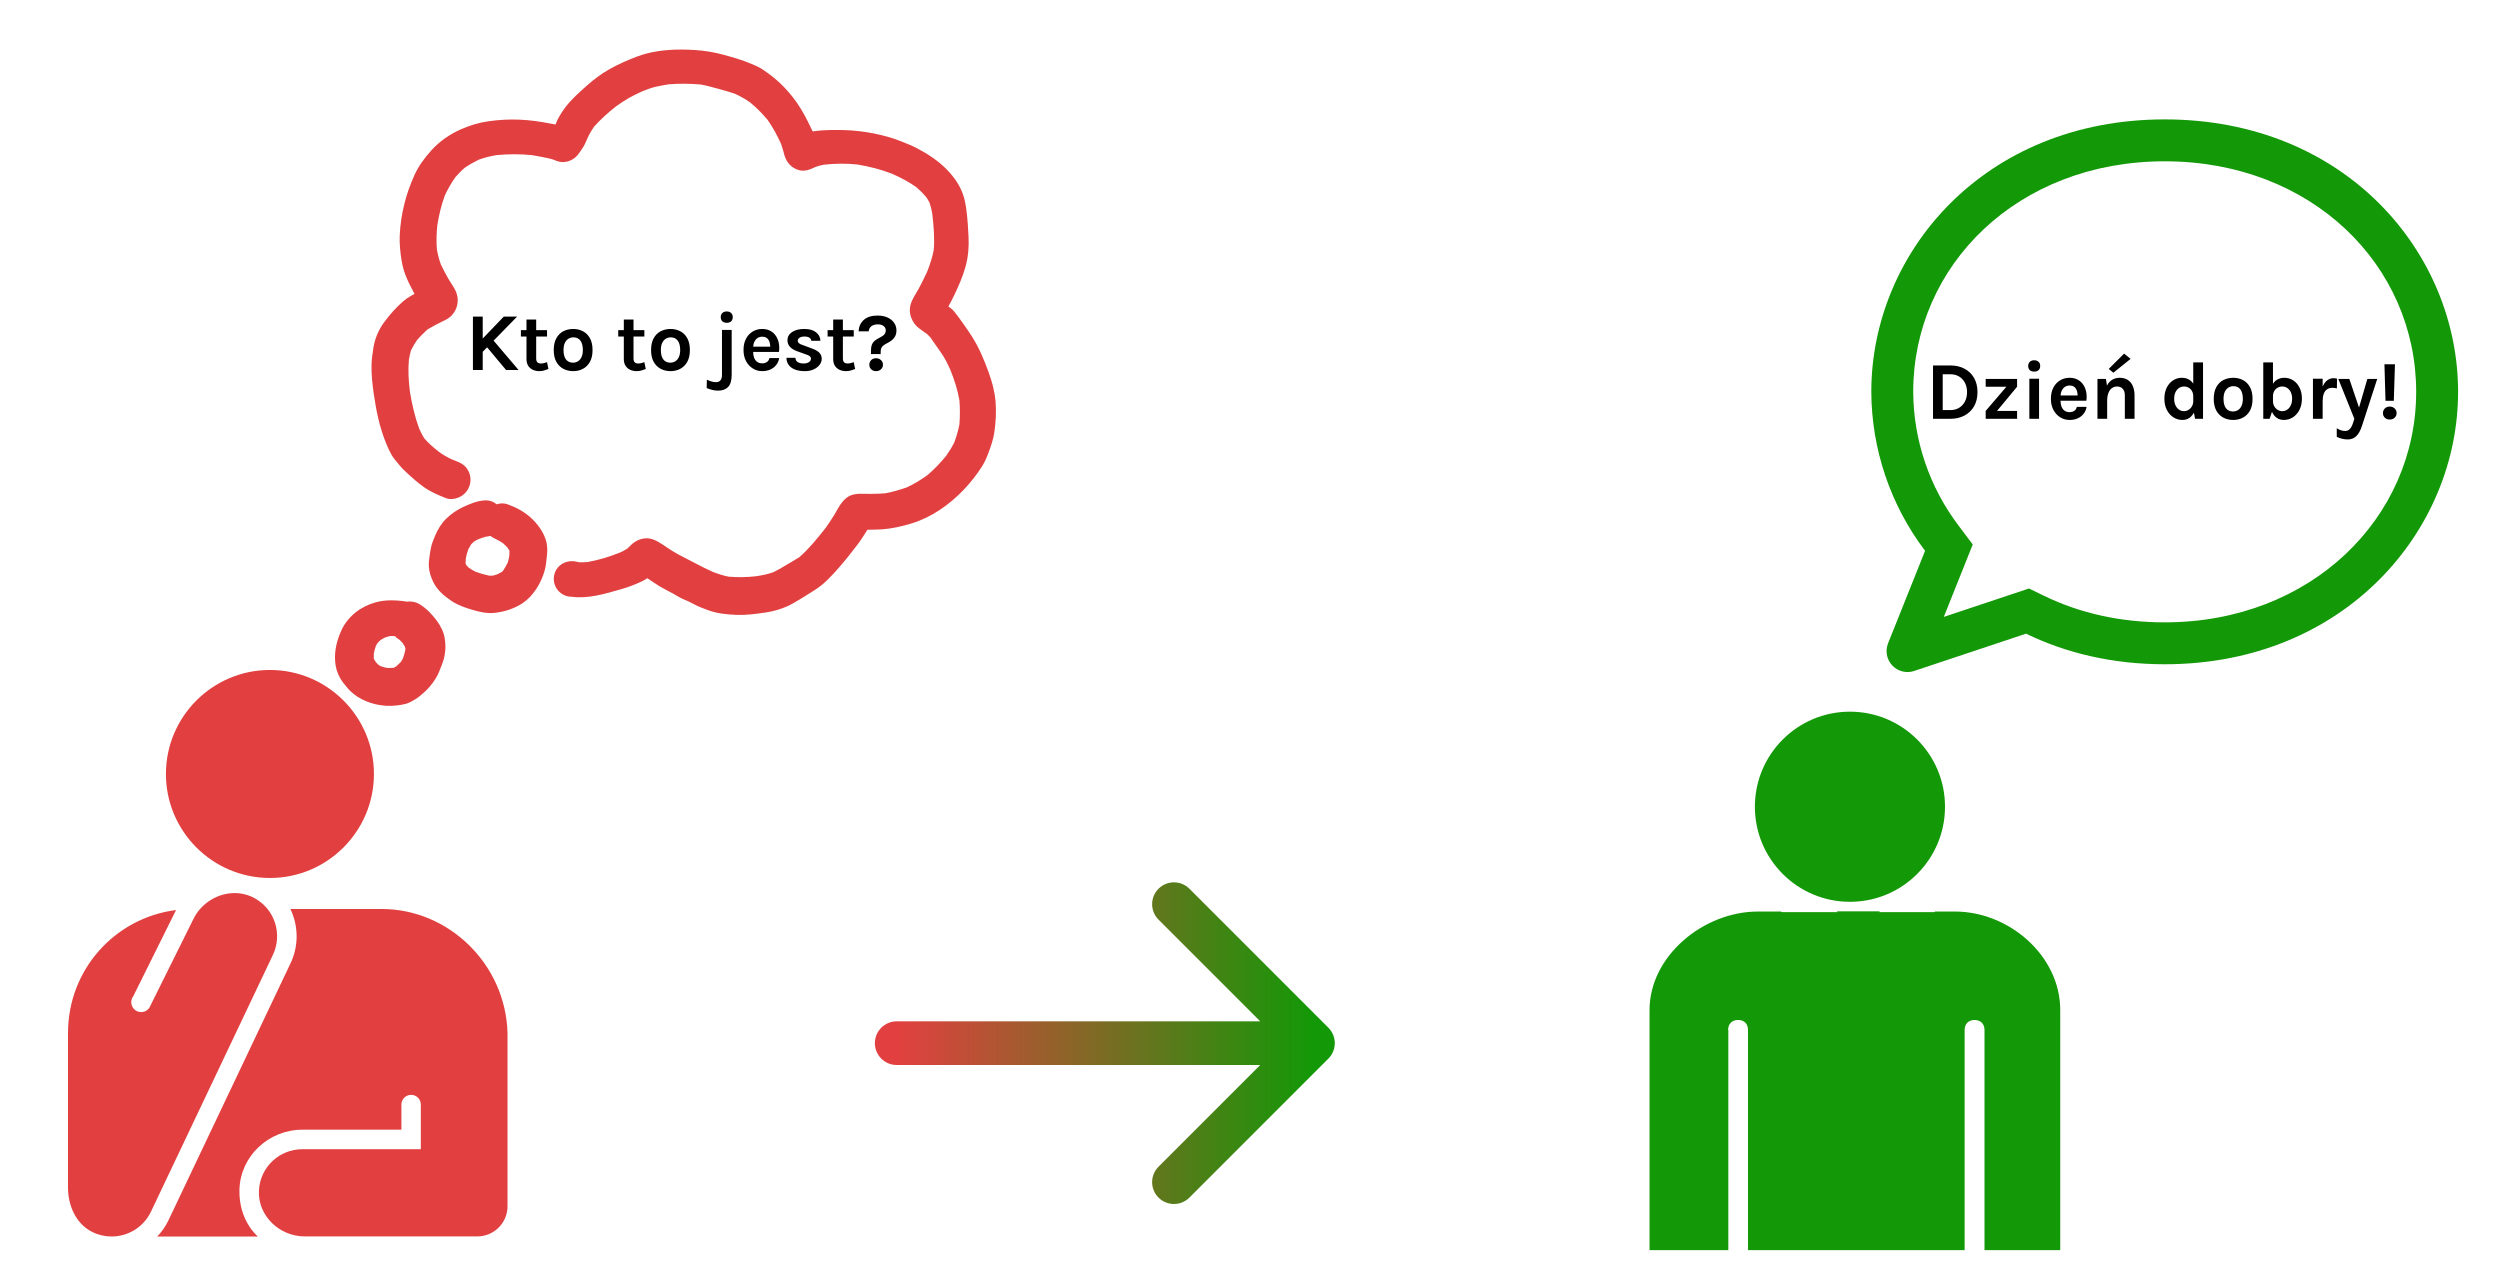
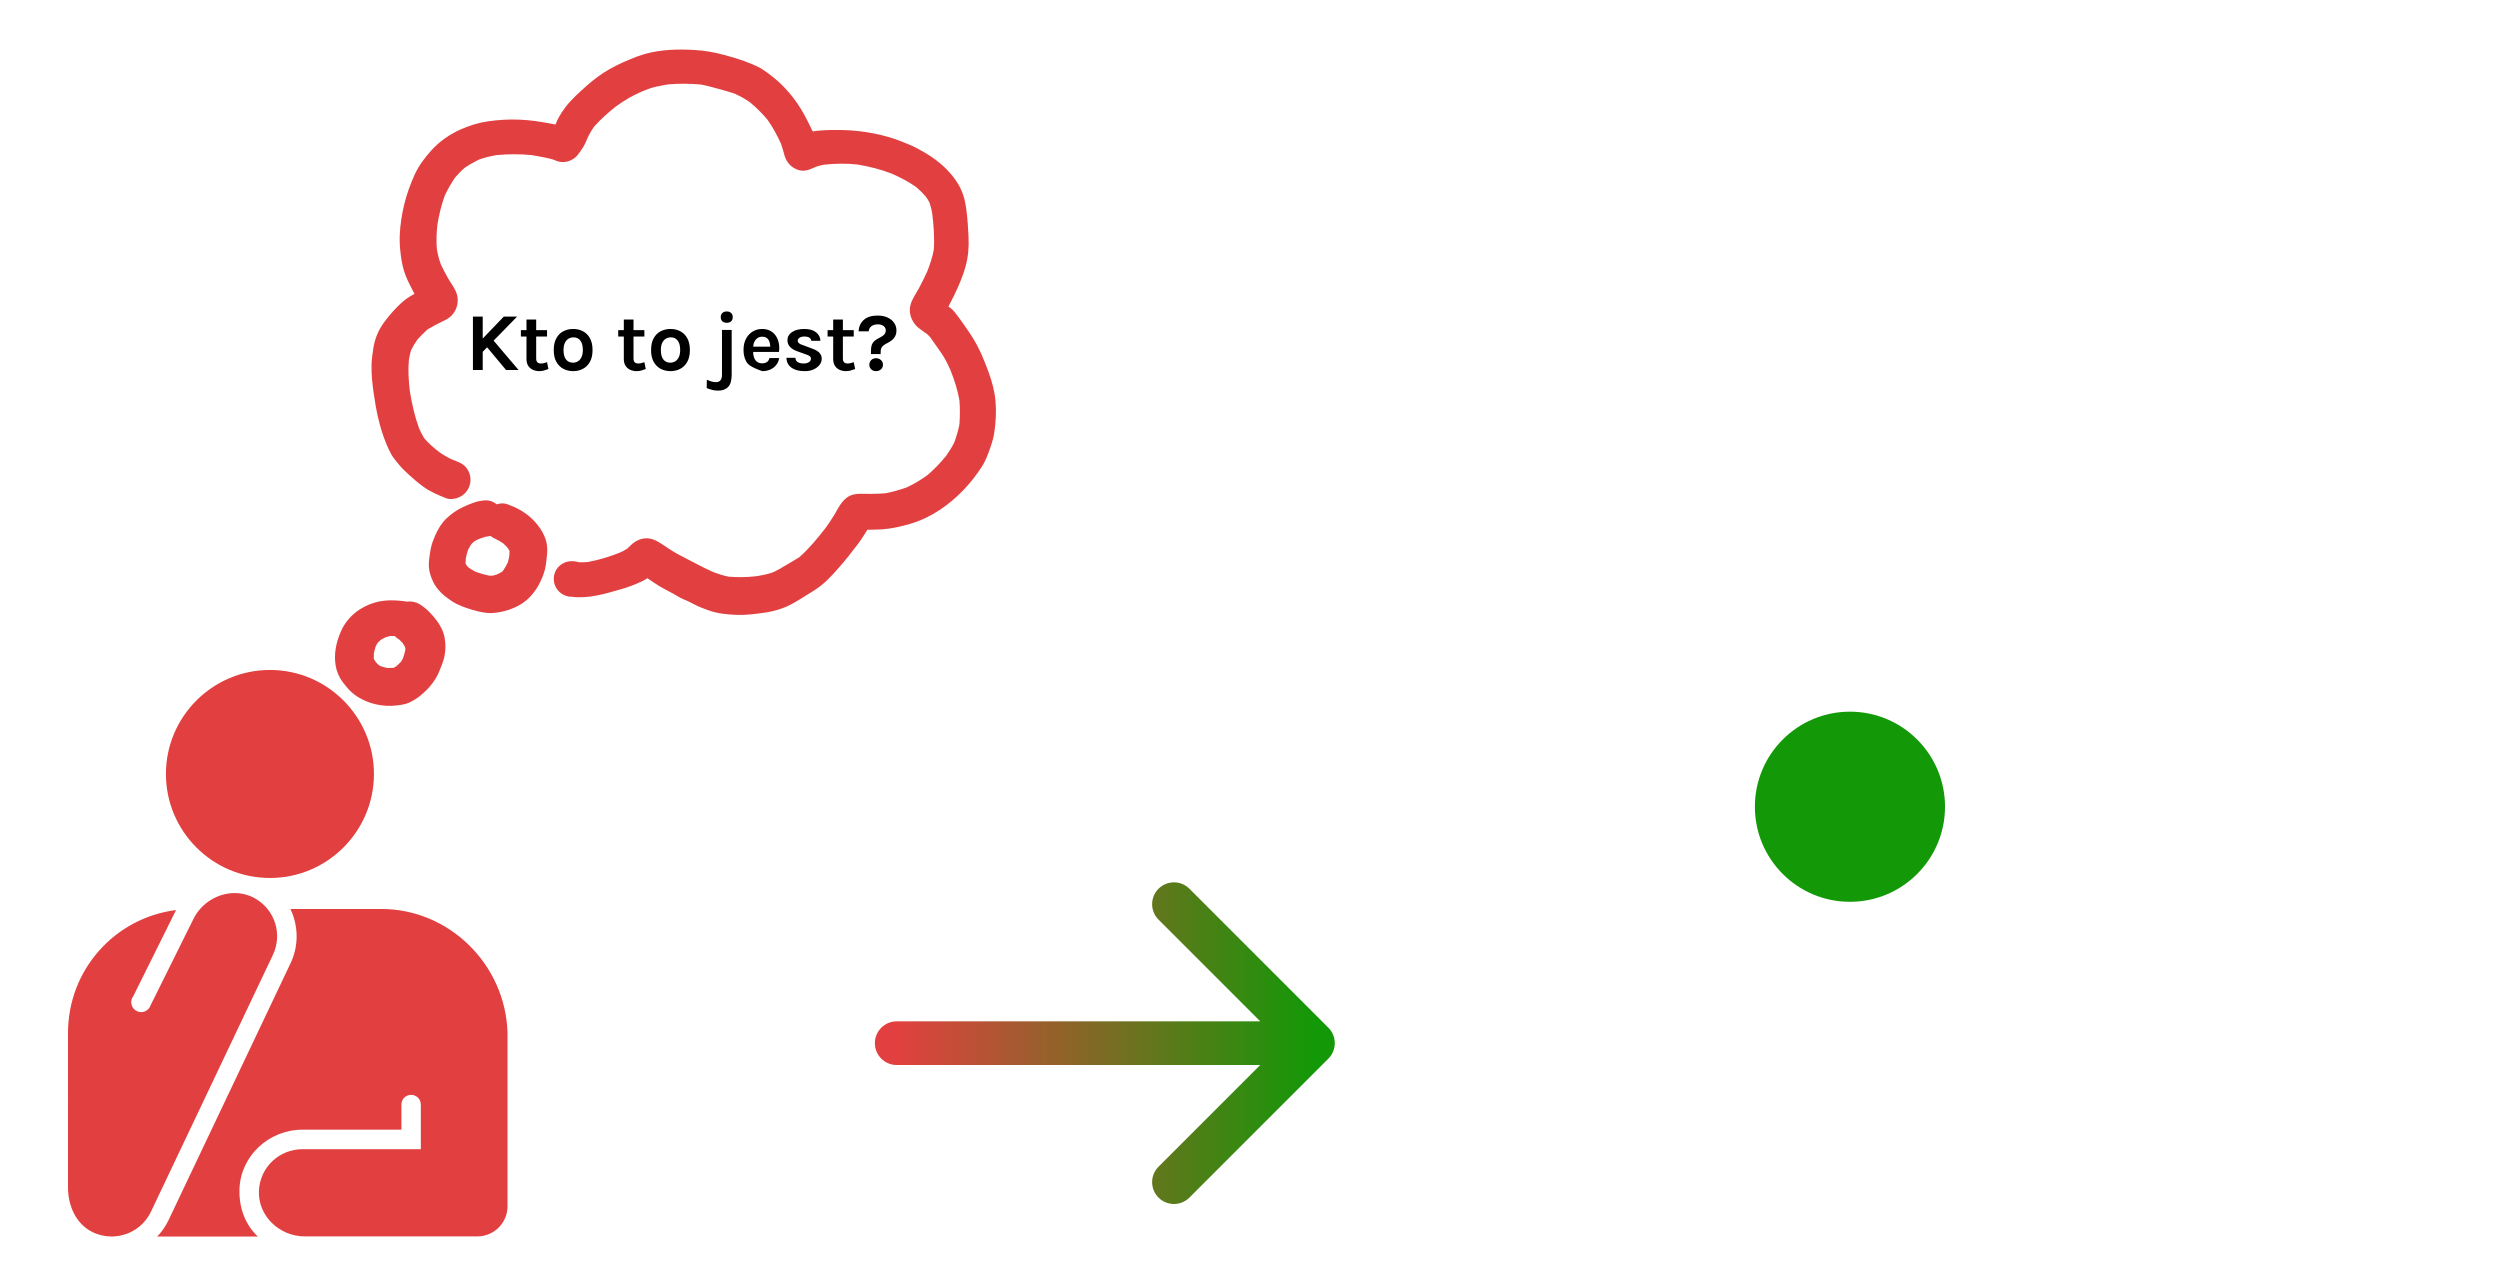
<svg xmlns="http://www.w3.org/2000/svg" width="973" height="496" viewBox="0 0 973 496" fill="none">
  <path d="M105.059 341.711C82.737 341.711 64.579 323.554 64.579 301.233C64.579 278.911 82.739 260.75 105.059 260.75C127.38 260.75 145.54 278.91 145.54 301.232C145.54 323.554 127.382 341.711 105.059 341.711ZM93.191 463.04C93.528 449.929 104.589 439.675 117.726 439.675H156.229V429.894C156.229 427.808 157.921 426.116 160.007 426.116C162.093 426.116 163.784 427.808 163.784 429.894V447.268H117.726C108.757 447.268 101.21 454.197 100.775 463.397C100.311 473.182 108.769 481.209 118.563 481.209H185.781C192.271 481.209 197.531 475.948 197.531 469.459V402.048C196.777 375.272 174.715 353.777 148.504 353.777H113.018C116.182 360.361 116.369 368.269 112.897 375.29L65.452 475.181C64.326 477.452 62.884 479.482 61.203 481.25H100.372C100.227 481.104 92.88 475.138 93.191 463.04ZM35.916 479.479C38.333 480.687 40.898 481.248 43.427 481.248C49.681 481.248 55.685 477.785 58.649 471.806L106.072 371.952C110.058 363.917 107.194 354.076 99.146 349.604C96.654 348.222 93.964 347.587 91.298 347.587C84.784 347.587 78.368 351.411 75.291 357.652L58.575 391.324C58.047 392.827 56.629 393.912 54.945 393.912C52.811 393.912 51.082 392.182 51.082 390.049C51.082 389.18 51.379 388.386 51.864 387.741L68.476 354.276C68.491 354.246 68.509 354.217 68.525 354.186C44.715 357.211 26.467 377.382 26.467 402.049C26.467 402.049 26.466 445.407 26.466 462.229C26.467 468.822 29.283 476.197 35.916 479.479Z" fill="#E24040" />
  <path d="M170.019 241.604C168.154 239.086 166.004 236.817 163.312 235.163C161.778 234.226 160.014 233.923 158.314 234.162C157.855 234.061 157.386 233.997 156.89 233.932C155.383 233.767 153.877 233.647 152.379 233.647C150.312 233.647 148.254 233.859 146.205 234.419C140.481 235.999 135.446 239.794 132.911 245.251C131.156 249.073 130.118 253.152 130.43 257.37C130.623 259.887 131.239 261.945 132.488 264.122C133.159 265.262 134.068 266.337 134.877 267.338C135.989 268.762 137.459 270.048 138.938 271.031C143.339 273.953 149.016 275.166 154.189 274.587C155.457 274.449 156.67 274.275 157.882 273.953C159.187 273.622 160.574 272.814 161.714 272.106C163.064 271.279 164.314 270.149 165.48 269.084C166.941 267.733 168.227 266.144 169.312 264.471C170.423 262.799 171.158 260.852 171.884 258.987C172.362 257.755 172.803 256.469 173.023 255.165C173.483 252.592 173.464 250.957 173.078 248.393C172.693 245.904 171.489 243.616 170.019 241.604ZM157.745 253.024C157.515 254.117 157.202 255.183 156.826 256.23C156.614 256.662 156.385 257.075 156.128 257.489C155.549 258.123 154.933 258.702 154.299 259.271C153.968 259.492 153.629 259.703 153.279 259.896C153.252 259.905 153.215 259.914 153.188 259.914C152.324 259.979 151.46 259.997 150.587 259.951C149.77 259.767 148.98 259.565 148.199 259.299C147.886 259.124 147.583 258.941 147.289 258.748C146.94 258.417 146.618 258.077 146.297 257.719C146.012 257.287 145.736 256.855 145.479 256.405C145.452 255.707 145.461 255.018 145.498 254.319C145.7 253.336 145.957 252.381 146.279 251.434C146.49 251.021 146.72 250.617 146.958 250.222C147.344 249.817 147.749 249.441 148.162 249.064C148.686 248.733 149.209 248.43 149.761 248.154C150.459 247.906 151.157 247.704 151.874 247.539C152.462 247.511 153.059 247.53 153.647 247.557C154.125 248.063 154.676 248.504 155.291 248.871C155.337 248.899 155.383 248.926 155.429 248.954C155.87 249.358 156.275 249.781 156.679 250.222C157 250.69 157.304 251.159 157.57 251.655C157.634 251.885 157.699 252.114 157.763 252.344C157.763 252.564 157.754 252.794 157.745 253.024ZM206.328 201.252C203.673 198.946 200.733 197.403 197.444 196.236C196.075 195.758 194.642 195.832 193.328 196.291C192.179 195.336 190.737 194.729 189.184 194.729C189.092 194.729 189 194.729 188.909 194.738C185.675 194.876 182.891 196.107 180.006 197.449C177.599 198.579 175.522 200.085 173.602 201.932C171.792 203.696 170.469 205.947 169.449 208.235C168.714 209.944 168.025 211.616 167.658 213.444C167.391 214.795 167.217 216.191 167.042 217.56C166.923 218.562 166.831 219.545 166.904 220.555C167.042 222.668 167.695 224.533 168.577 226.417C170.074 229.623 172.886 231.994 175.752 233.914C178.233 235.549 181.081 236.532 183.911 237.359C186.584 238.149 189.368 238.802 192.161 238.554C196.121 238.204 200.2 236.9 203.489 234.686C207.623 231.902 210.545 226.977 211.932 222.246C212.493 220.326 212.649 218.185 212.87 216.21C213.062 214.464 213.044 212.792 212.677 211.055C211.85 207.371 209.139 203.696 206.328 201.252ZM181.209 220.041C181.191 220.032 181.182 220.013 181.163 220.004C181.182 220.022 181.209 220.041 181.209 220.041ZM181.237 220.059C181.347 220.142 181.457 220.224 181.559 220.307C181.448 220.224 181.338 220.142 181.237 220.059ZM198.243 216.228C198.087 217.165 197.894 218.102 197.6 219.003C197.067 220.077 196.47 221.097 195.818 222.099C195.68 222.246 195.542 222.393 195.395 222.531C194.789 222.898 194.155 223.229 193.511 223.532C192.905 223.743 192.299 223.918 191.665 224.056C191.27 224.074 190.875 224.083 190.47 224.065C188.66 223.67 186.851 223.174 185.096 222.54C184.149 222.044 183.258 221.502 182.395 220.904C182.147 220.665 181.908 220.417 181.678 220.169C181.513 219.912 181.356 219.646 181.209 219.37C181.2 218.626 181.255 217.891 181.329 217.147C181.549 216.017 181.843 214.932 182.229 213.867C182.588 213.178 182.955 212.516 183.368 211.864C183.745 211.469 184.131 211.092 184.535 210.734C184.995 210.449 185.454 210.192 185.941 209.962C186.97 209.549 187.999 209.172 189.065 208.878C189.68 208.841 190.277 208.731 190.847 208.556C191.444 209.043 192.124 209.42 192.868 209.76C192.85 209.751 192.832 209.742 192.813 209.732C193.861 210.228 194.834 210.78 195.781 211.423C196.461 212.02 197.085 212.654 197.673 213.334C197.894 213.674 198.096 214.023 198.298 214.381C198.317 214.997 198.298 215.612 198.243 216.228ZM386.954 168.508C386.568 171.007 385.76 173.377 384.896 175.739C384.207 177.622 383.417 179.588 382.342 181.297C380.247 184.641 377.767 187.82 375.02 190.677C369.516 196.41 362.598 201.326 354.908 203.678C351.059 204.854 347.182 205.754 343.139 206.039C341.302 206.149 339.446 206.122 337.599 206.177C336.386 208.06 335.247 209.98 333.887 211.763C331.581 214.804 329.211 217.817 326.693 220.702C323.79 224.028 320.804 227.336 317.019 229.697C314.272 231.406 311.534 233.197 308.695 234.796C305.351 236.698 301.658 237.837 297.854 238.407C294.124 238.949 290.394 239.463 286.608 239.307C282.915 239.151 279.258 238.811 275.767 237.552C273.884 236.863 271.964 236.165 270.209 235.228C269.262 234.722 268.316 234.235 267.342 233.794C266.387 233.409 265.422 233.013 264.531 232.517C263.741 232.04 262.951 231.571 262.142 231.13C260.295 230.129 258.412 229.191 256.62 228.126C255.04 227.179 253.524 226.059 251.953 225.039C251.145 225.581 250.299 226.068 249.39 226.472C246.946 227.584 244.429 228.548 241.847 229.283C235.618 231.057 229.058 233.133 222.498 232.26C221.23 232.26 220.073 231.948 218.979 231.314C217.941 230.698 217.096 229.871 216.48 228.815C215.543 227.216 215.286 225.259 215.773 223.468C216.811 219.701 220.642 217.753 224.345 218.598C224.712 218.69 225.08 218.773 225.447 218.846C226.559 218.892 227.661 218.819 228.773 218.727C232.99 217.983 237.143 216.706 241.121 215.125C242.159 214.666 243.17 214.161 244.116 213.536C244.576 213.123 245.017 212.682 245.458 212.241C247.653 210.026 250.933 208.832 253.993 209.879C256.823 210.881 259.165 212.92 261.701 214.455C264.641 216.246 267.756 217.661 270.76 219.297C272.928 220.445 275.17 221.575 277.421 222.576C279.433 223.348 281.482 224.028 283.595 224.442C287.132 224.736 290.688 224.68 294.216 224.276C296.531 223.927 298.809 223.486 301.005 222.696C302.622 221.915 304.157 221.024 305.691 220.087C307.501 218.975 309.375 217.992 311.13 216.834C314.906 213.527 318.14 209.512 321.264 205.561C322.495 203.862 323.652 202.125 324.737 200.324C326.583 197.21 328.219 193.425 332.123 192.478C333.759 192.092 335.431 192.147 337.103 192.193C337.718 192.212 338.352 192.23 338.986 192.212C340.87 192.193 342.753 192.138 344.627 191.982C347.503 191.449 350.269 190.622 353.025 189.648C355.882 188.307 358.537 186.681 361.091 184.816C363.737 182.519 366.089 180.066 368.285 177.356C369.48 175.647 370.555 173.929 371.464 172.064C372.282 169.767 372.98 167.488 373.412 165.09C373.642 162.003 373.642 158.907 373.412 155.82C372.723 151.768 371.446 147.873 369.921 144.051C368.892 141.763 367.798 139.476 366.356 137.408C364.95 135.36 363.526 133.311 362.075 131.289C361.725 130.885 361.367 130.499 360.972 130.141C360.255 129.627 359.52 129.121 358.813 128.598C358.06 128.019 357.104 127.403 356.452 126.641C354.532 124.408 353.622 121.606 354.357 118.675C354.954 116.387 356.507 114.329 357.609 112.253C358.749 110.112 359.833 107.944 360.853 105.73C361.955 102.964 362.855 100.199 363.416 97.287C363.811 92.592 363.37 87.796 362.828 83.119C362.58 81.649 362.249 80.234 361.753 78.829C361.34 78.039 360.88 77.294 360.375 76.569C359.217 75.227 357.977 73.996 356.636 72.848C353.686 70.735 350.517 69.099 347.2 67.638C342.808 65.893 338.297 64.799 333.667 64.019C329.339 63.55 324.994 63.633 320.666 64.101C319.536 64.303 318.489 64.579 317.414 64.965C315.319 65.957 313.234 66.903 310.827 66.187C308.098 65.378 306.169 63.302 305.351 60.592C304.901 59.057 304.561 57.569 304.019 56.081C302.503 52.727 300.812 49.539 298.672 46.544C296.623 44.109 294.409 41.913 291.956 39.874C290.081 38.532 288.124 37.467 286.048 36.502C283.714 35.684 281.335 35.069 278.964 34.398C276.842 33.81 274.784 33.25 272.643 32.882C268.472 32.533 264.365 32.478 260.194 32.827C258.504 33.093 256.832 33.406 255.169 33.782C253.386 34.178 251.659 34.876 249.978 35.547C248.241 36.328 246.523 37.145 244.86 38.073C243.069 39.093 241.388 40.251 239.715 41.426C236.684 43.843 233.799 46.379 231.235 49.282C230.537 50.283 229.894 51.312 229.306 52.406C228.516 53.903 228.001 55.538 227.129 57.018C226.439 58.148 225.704 59.195 224.896 60.233C223.509 61.979 221.414 63.026 219.181 63.081C217.785 63.118 216.646 62.686 215.479 62.163C214.128 61.703 212.704 61.455 211.317 61.161C209.893 60.877 208.46 60.61 207.026 60.371C202.442 59.921 197.857 59.939 193.319 60.362C190.93 60.757 188.615 61.318 186.327 62.144C184.443 63.081 182.643 64.092 180.906 65.277C179.565 66.407 178.389 67.638 177.24 68.952C175.642 71.231 174.291 73.574 173.115 76.1C171.755 79.849 170.837 83.662 170.212 87.603C169.881 90.708 169.789 93.749 170.019 96.882C170.359 98.968 170.855 100.962 171.599 102.955C172.509 104.857 173.483 106.731 174.53 108.55C175.642 110.507 177.011 112.088 177.737 114.265C178.738 117.288 177.911 120.669 175.642 122.92C174.695 123.866 173.639 124.399 172.472 124.959C170.432 125.961 168.365 127.017 166.408 128.202C164.975 129.452 163.661 130.803 162.403 132.236C161.493 133.531 160.694 134.873 159.986 136.297C159.582 137.528 159.352 138.786 159.141 140.064C158.764 144.189 159.031 148.24 159.527 152.329C160.317 157.272 161.41 162.049 163.119 166.762C163.726 168.141 164.396 169.473 165.232 170.731C166.923 172.67 168.834 174.278 170.846 175.876C172.371 176.961 173.924 177.888 175.633 178.697C176.294 178.963 176.956 179.23 177.626 179.496C179.528 180.213 181.035 181.113 182.091 182.923C183.111 184.65 183.396 186.754 182.845 188.693C182.339 190.558 181.09 192.193 179.418 193.158C177.856 194.077 175.403 194.619 173.648 193.911C170.488 192.662 167.428 191.376 164.663 189.354C162.55 187.839 160.62 186.102 158.7 184.356C157.506 183.263 156.357 182.142 155.337 180.893C154.318 179.625 153.169 178.375 152.361 176.97C151.552 175.564 150.918 174.103 150.303 172.606C147.721 166.358 146.398 159.78 145.442 153.11C144.919 149.453 144.524 145.76 144.597 142.048C144.652 139.852 144.983 137.647 145.305 135.488C145.828 131.988 147.262 128.487 149.366 125.621C150.946 123.471 152.6 121.45 154.483 119.566C156.036 118.014 157.79 116.36 159.692 115.294C160.225 114.991 160.776 114.688 161.318 114.384C160.152 112.097 158.921 109.864 157.965 107.466C156.872 104.811 156.348 102.101 155.981 99.253C155.668 96.698 155.466 94.19 155.576 91.618C155.742 87.649 156.357 83.551 157.294 79.692C158.241 75.687 159.619 71.938 161.291 68.171C162.871 64.634 165.269 61.419 167.851 58.561C171.03 55.033 174.989 52.268 179.335 50.348C182.891 48.786 186.428 47.692 190.277 47.169C194.256 46.627 198.179 46.397 202.166 46.572C206.071 46.728 209.911 47.261 213.742 47.996C214.551 48.152 215.369 48.308 216.177 48.464C216.232 48.354 216.278 48.253 216.324 48.143C216.673 47.352 217.013 46.507 217.436 45.736C218.226 44.293 219.108 42.97 220.109 41.656C222.489 38.578 225.355 36.043 228.24 33.461C231.006 30.999 234.065 28.674 237.299 26.864C240.643 24.999 244.125 23.483 247.699 22.096C253.184 19.992 259.129 19.285 265.027 19.285C266.809 19.285 268.592 19.349 270.347 19.459C274.233 19.689 278.073 20.341 281.822 21.379C285.396 22.363 288.896 23.346 292.323 24.806C293.821 25.44 295.382 26.074 296.742 26.984C298.469 28.114 300.105 29.345 301.685 30.659C304.239 32.79 306.453 35.179 308.53 37.797C310.9 40.793 312.765 43.99 314.474 47.417C315.099 48.657 315.724 49.888 316.302 51.156C317.359 50.981 318.416 50.853 319.472 50.779C321.006 50.678 322.532 50.587 324.066 50.587C327.447 50.55 330.8 50.642 334.181 51.028C338.141 51.468 342.064 52.24 345.895 53.352C347.567 53.83 349.258 54.39 350.857 55.061C352.859 55.888 354.917 56.641 356.819 57.661C361.055 59.893 365.143 62.521 368.497 65.985C371.326 68.888 373.632 72.122 374.919 76.008C375.626 78.158 375.938 80.299 376.223 82.531C376.609 85.765 376.802 89.027 376.958 92.279C377.151 96.129 376.82 99.988 375.801 103.718C374.744 107.567 373.109 111.279 371.4 114.871C370.692 116.36 369.893 117.811 369.121 119.263C369.921 119.833 370.702 120.439 371.317 121.192C372.53 122.672 373.66 124.188 374.744 125.768C375.994 127.559 377.28 129.342 378.437 131.207C381.093 135.442 383.05 140.109 384.749 144.823C386.1 148.534 387.111 152.228 387.46 156.169C387.809 160.267 387.579 164.42 386.954 168.508Z" fill="#E24040" />
-   <path d="M196.064 123.232H201.248L187.552 137.248V132.096L196.064 123.232ZM191.456 131.808L201.824 144H196.96L188.832 134.272L191.456 131.808ZM184.064 123.232H187.872V144H184.064V123.232ZM209.93 144.448C209.012 144.448 208.17 144.277 207.402 143.936C206.644 143.595 206.036 143.072 205.578 142.368C205.13 141.664 204.906 140.768 204.906 139.68V124.352H208.682V139.552C208.682 140.832 209.29 141.472 210.506 141.472C210.879 141.472 211.252 141.429 211.626 141.344C211.999 141.259 212.426 141.131 212.906 140.96L213.45 143.616C212.852 143.851 212.271 144.048 211.706 144.208C211.14 144.368 210.548 144.448 209.93 144.448ZM202.73 130.976V128.48H212.906V130.976H202.73ZM223.099 144.448C221.68 144.448 220.395 144.144 219.243 143.536C218.101 142.928 217.195 142.021 216.523 140.816C215.851 139.6 215.515 138.08 215.515 136.256C215.515 134.4 215.851 132.864 216.523 131.648C217.195 130.432 218.101 129.525 219.243 128.928C220.395 128.331 221.68 128.032 223.099 128.032C224.496 128.032 225.76 128.331 226.891 128.928C228.032 129.525 228.939 130.432 229.611 131.648C230.283 132.864 230.619 134.4 230.619 136.256C230.619 138.08 230.283 139.6 229.611 140.816C228.939 142.021 228.032 142.928 226.891 143.536C225.76 144.144 224.496 144.448 223.099 144.448ZM222.971 141.152C223.717 141.152 224.379 140.971 224.955 140.608C225.541 140.235 226 139.685 226.331 138.96C226.672 138.235 226.843 137.333 226.843 136.256C226.843 134.613 226.517 133.376 225.867 132.544C225.227 131.712 224.347 131.296 223.227 131.296C222.469 131.296 221.797 131.483 221.211 131.856C220.624 132.219 220.16 132.768 219.819 133.504C219.488 134.24 219.323 135.157 219.323 136.256C219.323 137.877 219.648 139.099 220.299 139.92C220.96 140.741 221.851 141.152 222.971 141.152ZM247.813 144.448C246.896 144.448 246.053 144.277 245.285 143.936C244.528 143.595 243.92 143.072 243.461 142.368C243.013 141.664 242.789 140.768 242.789 139.68V124.352H246.565V139.552C246.565 140.832 247.173 141.472 248.389 141.472C248.763 141.472 249.136 141.429 249.509 141.344C249.883 141.259 250.309 141.131 250.789 140.96L251.333 143.616C250.736 143.851 250.155 144.048 249.589 144.208C249.024 144.368 248.432 144.448 247.813 144.448ZM240.613 130.976V128.48H250.789V130.976H240.613ZM260.982 144.448C259.564 144.448 258.278 144.144 257.126 143.536C255.985 142.928 255.078 142.021 254.406 140.816C253.734 139.6 253.398 138.08 253.398 136.256C253.398 134.4 253.734 132.864 254.406 131.648C255.078 130.432 255.985 129.525 257.126 128.928C258.278 128.331 259.564 128.032 260.982 128.032C262.38 128.032 263.644 128.331 264.774 128.928C265.916 129.525 266.822 130.432 267.494 131.648C268.166 132.864 268.502 134.4 268.502 136.256C268.502 138.08 268.166 139.6 267.494 140.816C266.822 142.021 265.916 142.928 264.774 143.536C263.644 144.144 262.38 144.448 260.982 144.448ZM260.854 141.152C261.601 141.152 262.262 140.971 262.838 140.608C263.425 140.235 263.884 139.685 264.214 138.96C264.556 138.235 264.726 137.333 264.726 136.256C264.726 134.613 264.401 133.376 263.75 132.544C263.11 131.712 262.23 131.296 261.11 131.296C260.353 131.296 259.681 131.483 259.094 131.856C258.508 132.219 258.044 132.768 257.702 133.504C257.372 134.24 257.206 135.157 257.206 136.256C257.206 137.877 257.532 139.099 258.182 139.92C258.844 140.741 259.734 141.152 260.854 141.152ZM282.849 125.632C282.134 125.632 281.564 125.44 281.137 125.056C280.721 124.661 280.513 124.117 280.513 123.424C280.513 122.752 280.721 122.219 281.137 121.824C281.564 121.419 282.134 121.216 282.849 121.216C283.574 121.216 284.145 121.419 284.561 121.824C284.977 122.219 285.185 122.752 285.185 123.424C285.185 124.117 284.977 124.661 284.561 125.056C284.145 125.44 283.574 125.632 282.849 125.632ZM279.521 152.032C278.689 152.032 277.921 151.941 277.217 151.76C276.502 151.579 275.777 151.339 275.041 151.04L275.105 147.776C275.649 148.043 276.225 148.267 276.833 148.448C277.43 148.64 278.017 148.736 278.593 148.736C279.372 148.736 279.964 148.512 280.369 148.064C280.785 147.616 280.993 146.859 280.993 145.792V128.416H284.769V145.856C284.769 148.075 284.305 149.659 283.377 150.608C282.46 151.557 281.174 152.032 279.521 152.032ZM296.64 144.448C295.317 144.448 294.107 144.107 293.008 143.424C291.909 142.741 291.029 141.787 290.368 140.56C289.707 139.323 289.376 137.877 289.376 136.224C289.376 134.517 289.701 133.051 290.352 131.824C291.013 130.597 291.893 129.659 292.992 129.008C294.091 128.357 295.307 128.032 296.64 128.032C297.877 128.032 298.944 128.283 299.84 128.784C300.747 129.275 301.472 129.947 302.016 130.8C302.571 131.643 302.944 132.597 303.136 133.664C303.328 134.731 303.339 135.829 303.168 136.96H292.384V134.912H300.496L299.76 135.392C299.792 134.891 299.765 134.384 299.68 133.872C299.605 133.36 299.456 132.891 299.232 132.464C299.008 132.037 298.688 131.696 298.272 131.44C297.867 131.173 297.344 131.04 296.704 131.04C295.936 131.04 295.285 131.232 294.752 131.616C294.219 132 293.813 132.523 293.536 133.184C293.259 133.845 293.12 134.592 293.12 135.424V136.928C293.12 137.803 293.248 138.576 293.504 139.248C293.771 139.92 294.16 140.448 294.672 140.832C295.195 141.216 295.851 141.408 296.64 141.408C297.376 141.408 297.995 141.237 298.496 140.896C298.997 140.555 299.317 140.043 299.456 139.36H303.264C303.104 140.363 302.725 141.248 302.128 142.016C301.541 142.773 300.779 143.371 299.84 143.808C298.901 144.235 297.835 144.448 296.64 144.448ZM313.289 144.448C311.795 144.448 310.51 144.245 309.433 143.84C308.366 143.424 307.545 142.832 306.969 142.064C306.393 141.285 306.099 140.352 306.089 139.264H309.577C309.609 140.032 309.913 140.592 310.489 140.944C311.065 141.296 311.849 141.472 312.841 141.472C313.385 141.472 313.865 141.392 314.281 141.232C314.707 141.072 315.038 140.853 315.273 140.576C315.507 140.299 315.625 139.989 315.625 139.648C315.625 139.211 315.465 138.869 315.145 138.624C314.835 138.368 314.334 138.133 313.641 137.92L310.249 136.704C309.033 136.267 308.099 135.691 307.449 134.976C306.798 134.261 306.473 133.408 306.473 132.416C306.473 131.104 307.065 130.048 308.249 129.248C309.443 128.437 311.038 128.032 313.033 128.032C315.017 128.032 316.547 128.469 317.625 129.344C318.713 130.208 319.273 131.307 319.305 132.64H315.753C315.699 132.128 315.454 131.723 315.017 131.424C314.579 131.125 313.918 130.976 313.033 130.976C312.233 130.976 311.603 131.141 311.145 131.472C310.697 131.792 310.473 132.171 310.473 132.608C310.473 133.344 311.102 133.899 312.361 134.272L316.041 135.648C317.235 136.053 318.163 136.576 318.825 137.216C319.486 137.856 319.817 138.667 319.817 139.648C319.817 140.469 319.539 141.248 318.985 141.984C318.441 142.709 317.678 143.301 316.697 143.76C315.715 144.219 314.579 144.448 313.289 144.448ZM329.3 144.448C328.382 144.448 327.54 144.277 326.772 143.936C326.014 143.595 325.406 143.072 324.948 142.368C324.5 141.664 324.276 140.768 324.276 139.68V124.352H328.052V139.552C328.052 140.832 328.66 141.472 329.876 141.472C330.249 141.472 330.622 141.429 330.996 141.344C331.369 141.259 331.796 141.131 332.276 140.96L332.82 143.616C332.222 143.851 331.641 144.048 331.076 144.208C330.51 144.368 329.918 144.448 329.3 144.448ZM322.1 130.976V128.48H332.276V130.976H322.1ZM338.981 137.792V136.512C338.981 135.584 339.087 134.821 339.301 134.224C339.525 133.627 339.866 133.125 340.325 132.72C340.794 132.304 341.413 131.904 342.181 131.52C342.853 131.179 343.375 130.864 343.749 130.576C344.122 130.277 344.378 129.973 344.517 129.664C344.666 129.355 344.741 128.992 344.741 128.576C344.741 127.904 344.469 127.349 343.925 126.912C343.381 126.464 342.639 126.24 341.701 126.24C340.581 126.24 339.717 126.491 339.109 126.992C338.511 127.483 338.17 128.139 338.085 128.96H334.149C334.266 127.104 334.949 125.616 336.197 124.496C337.455 123.376 339.237 122.816 341.541 122.816C343.055 122.816 344.362 123.072 345.461 123.584C346.559 124.096 347.407 124.789 348.005 125.664C348.602 126.539 348.901 127.52 348.901 128.608C348.901 129.717 348.618 130.656 348.053 131.424C347.498 132.192 346.629 132.875 345.445 133.472C344.751 133.824 344.207 134.155 343.813 134.464C343.429 134.773 343.157 135.115 342.997 135.488C342.837 135.851 342.757 136.309 342.757 136.864V137.792H338.981ZM340.965 144.448C340.186 144.448 339.551 144.208 339.061 143.728C338.581 143.248 338.341 142.661 338.341 141.968C338.341 141.243 338.581 140.64 339.061 140.16C339.551 139.669 340.181 139.424 340.949 139.424C341.727 139.424 342.373 139.669 342.885 140.16C343.397 140.64 343.653 141.237 343.653 141.952C343.653 142.656 343.397 143.248 342.885 143.728C342.373 144.208 341.733 144.448 340.965 144.448Z" fill="black" />
+   <path d="M196.064 123.232H201.248L187.552 137.248V132.096L196.064 123.232ZM191.456 131.808L201.824 144H196.96L188.832 134.272L191.456 131.808ZM184.064 123.232H187.872V144H184.064V123.232ZM209.93 144.448C209.012 144.448 208.17 144.277 207.402 143.936C206.644 143.595 206.036 143.072 205.578 142.368C205.13 141.664 204.906 140.768 204.906 139.68V124.352H208.682V139.552C208.682 140.832 209.29 141.472 210.506 141.472C210.879 141.472 211.252 141.429 211.626 141.344C211.999 141.259 212.426 141.131 212.906 140.96L213.45 143.616C212.852 143.851 212.271 144.048 211.706 144.208C211.14 144.368 210.548 144.448 209.93 144.448ZM202.73 130.976V128.48H212.906V130.976H202.73ZM223.099 144.448C221.68 144.448 220.395 144.144 219.243 143.536C218.101 142.928 217.195 142.021 216.523 140.816C215.851 139.6 215.515 138.08 215.515 136.256C215.515 134.4 215.851 132.864 216.523 131.648C217.195 130.432 218.101 129.525 219.243 128.928C220.395 128.331 221.68 128.032 223.099 128.032C224.496 128.032 225.76 128.331 226.891 128.928C228.032 129.525 228.939 130.432 229.611 131.648C230.283 132.864 230.619 134.4 230.619 136.256C230.619 138.08 230.283 139.6 229.611 140.816C228.939 142.021 228.032 142.928 226.891 143.536C225.76 144.144 224.496 144.448 223.099 144.448ZM222.971 141.152C223.717 141.152 224.379 140.971 224.955 140.608C225.541 140.235 226 139.685 226.331 138.96C226.672 138.235 226.843 137.333 226.843 136.256C226.843 134.613 226.517 133.376 225.867 132.544C225.227 131.712 224.347 131.296 223.227 131.296C222.469 131.296 221.797 131.483 221.211 131.856C220.624 132.219 220.16 132.768 219.819 133.504C219.488 134.24 219.323 135.157 219.323 136.256C219.323 137.877 219.648 139.099 220.299 139.92C220.96 140.741 221.851 141.152 222.971 141.152ZM247.813 144.448C246.896 144.448 246.053 144.277 245.285 143.936C244.528 143.595 243.92 143.072 243.461 142.368C243.013 141.664 242.789 140.768 242.789 139.68V124.352H246.565V139.552C246.565 140.832 247.173 141.472 248.389 141.472C248.763 141.472 249.136 141.429 249.509 141.344C249.883 141.259 250.309 141.131 250.789 140.96L251.333 143.616C250.736 143.851 250.155 144.048 249.589 144.208C249.024 144.368 248.432 144.448 247.813 144.448ZM240.613 130.976V128.48H250.789V130.976H240.613ZM260.982 144.448C259.564 144.448 258.278 144.144 257.126 143.536C255.985 142.928 255.078 142.021 254.406 140.816C253.734 139.6 253.398 138.08 253.398 136.256C253.398 134.4 253.734 132.864 254.406 131.648C255.078 130.432 255.985 129.525 257.126 128.928C258.278 128.331 259.564 128.032 260.982 128.032C262.38 128.032 263.644 128.331 264.774 128.928C265.916 129.525 266.822 130.432 267.494 131.648C268.166 132.864 268.502 134.4 268.502 136.256C268.502 138.08 268.166 139.6 267.494 140.816C266.822 142.021 265.916 142.928 264.774 143.536C263.644 144.144 262.38 144.448 260.982 144.448ZM260.854 141.152C261.601 141.152 262.262 140.971 262.838 140.608C263.425 140.235 263.884 139.685 264.214 138.96C264.556 138.235 264.726 137.333 264.726 136.256C264.726 134.613 264.401 133.376 263.75 132.544C263.11 131.712 262.23 131.296 261.11 131.296C260.353 131.296 259.681 131.483 259.094 131.856C258.508 132.219 258.044 132.768 257.702 133.504C257.372 134.24 257.206 135.157 257.206 136.256C257.206 137.877 257.532 139.099 258.182 139.92C258.844 140.741 259.734 141.152 260.854 141.152ZM282.849 125.632C282.134 125.632 281.564 125.44 281.137 125.056C280.721 124.661 280.513 124.117 280.513 123.424C280.513 122.752 280.721 122.219 281.137 121.824C281.564 121.419 282.134 121.216 282.849 121.216C283.574 121.216 284.145 121.419 284.561 121.824C284.977 122.219 285.185 122.752 285.185 123.424C285.185 124.117 284.977 124.661 284.561 125.056C284.145 125.44 283.574 125.632 282.849 125.632ZM279.521 152.032C278.689 152.032 277.921 151.941 277.217 151.76C276.502 151.579 275.777 151.339 275.041 151.04L275.105 147.776C275.649 148.043 276.225 148.267 276.833 148.448C277.43 148.64 278.017 148.736 278.593 148.736C279.372 148.736 279.964 148.512 280.369 148.064C280.785 147.616 280.993 146.859 280.993 145.792V128.416H284.769V145.856C284.769 148.075 284.305 149.659 283.377 150.608C282.46 151.557 281.174 152.032 279.521 152.032ZM296.64 144.448C291.909 142.741 291.029 141.787 290.368 140.56C289.707 139.323 289.376 137.877 289.376 136.224C289.376 134.517 289.701 133.051 290.352 131.824C291.013 130.597 291.893 129.659 292.992 129.008C294.091 128.357 295.307 128.032 296.64 128.032C297.877 128.032 298.944 128.283 299.84 128.784C300.747 129.275 301.472 129.947 302.016 130.8C302.571 131.643 302.944 132.597 303.136 133.664C303.328 134.731 303.339 135.829 303.168 136.96H292.384V134.912H300.496L299.76 135.392C299.792 134.891 299.765 134.384 299.68 133.872C299.605 133.36 299.456 132.891 299.232 132.464C299.008 132.037 298.688 131.696 298.272 131.44C297.867 131.173 297.344 131.04 296.704 131.04C295.936 131.04 295.285 131.232 294.752 131.616C294.219 132 293.813 132.523 293.536 133.184C293.259 133.845 293.12 134.592 293.12 135.424V136.928C293.12 137.803 293.248 138.576 293.504 139.248C293.771 139.92 294.16 140.448 294.672 140.832C295.195 141.216 295.851 141.408 296.64 141.408C297.376 141.408 297.995 141.237 298.496 140.896C298.997 140.555 299.317 140.043 299.456 139.36H303.264C303.104 140.363 302.725 141.248 302.128 142.016C301.541 142.773 300.779 143.371 299.84 143.808C298.901 144.235 297.835 144.448 296.64 144.448ZM313.289 144.448C311.795 144.448 310.51 144.245 309.433 143.84C308.366 143.424 307.545 142.832 306.969 142.064C306.393 141.285 306.099 140.352 306.089 139.264H309.577C309.609 140.032 309.913 140.592 310.489 140.944C311.065 141.296 311.849 141.472 312.841 141.472C313.385 141.472 313.865 141.392 314.281 141.232C314.707 141.072 315.038 140.853 315.273 140.576C315.507 140.299 315.625 139.989 315.625 139.648C315.625 139.211 315.465 138.869 315.145 138.624C314.835 138.368 314.334 138.133 313.641 137.92L310.249 136.704C309.033 136.267 308.099 135.691 307.449 134.976C306.798 134.261 306.473 133.408 306.473 132.416C306.473 131.104 307.065 130.048 308.249 129.248C309.443 128.437 311.038 128.032 313.033 128.032C315.017 128.032 316.547 128.469 317.625 129.344C318.713 130.208 319.273 131.307 319.305 132.64H315.753C315.699 132.128 315.454 131.723 315.017 131.424C314.579 131.125 313.918 130.976 313.033 130.976C312.233 130.976 311.603 131.141 311.145 131.472C310.697 131.792 310.473 132.171 310.473 132.608C310.473 133.344 311.102 133.899 312.361 134.272L316.041 135.648C317.235 136.053 318.163 136.576 318.825 137.216C319.486 137.856 319.817 138.667 319.817 139.648C319.817 140.469 319.539 141.248 318.985 141.984C318.441 142.709 317.678 143.301 316.697 143.76C315.715 144.219 314.579 144.448 313.289 144.448ZM329.3 144.448C328.382 144.448 327.54 144.277 326.772 143.936C326.014 143.595 325.406 143.072 324.948 142.368C324.5 141.664 324.276 140.768 324.276 139.68V124.352H328.052V139.552C328.052 140.832 328.66 141.472 329.876 141.472C330.249 141.472 330.622 141.429 330.996 141.344C331.369 141.259 331.796 141.131 332.276 140.96L332.82 143.616C332.222 143.851 331.641 144.048 331.076 144.208C330.51 144.368 329.918 144.448 329.3 144.448ZM322.1 130.976V128.48H332.276V130.976H322.1ZM338.981 137.792V136.512C338.981 135.584 339.087 134.821 339.301 134.224C339.525 133.627 339.866 133.125 340.325 132.72C340.794 132.304 341.413 131.904 342.181 131.52C342.853 131.179 343.375 130.864 343.749 130.576C344.122 130.277 344.378 129.973 344.517 129.664C344.666 129.355 344.741 128.992 344.741 128.576C344.741 127.904 344.469 127.349 343.925 126.912C343.381 126.464 342.639 126.24 341.701 126.24C340.581 126.24 339.717 126.491 339.109 126.992C338.511 127.483 338.17 128.139 338.085 128.96H334.149C334.266 127.104 334.949 125.616 336.197 124.496C337.455 123.376 339.237 122.816 341.541 122.816C343.055 122.816 344.362 123.072 345.461 123.584C346.559 124.096 347.407 124.789 348.005 125.664C348.602 126.539 348.901 127.52 348.901 128.608C348.901 129.717 348.618 130.656 348.053 131.424C347.498 132.192 346.629 132.875 345.445 133.472C344.751 133.824 344.207 134.155 343.813 134.464C343.429 134.773 343.157 135.115 342.997 135.488C342.837 135.851 342.757 136.309 342.757 136.864V137.792H338.981ZM340.965 144.448C340.186 144.448 339.551 144.208 339.061 143.728C338.581 143.248 338.341 142.661 338.341 141.968C338.341 141.243 338.581 140.64 339.061 140.16C339.551 139.669 340.181 139.424 340.949 139.424C341.727 139.424 342.373 139.669 342.885 140.16C343.397 140.64 343.653 141.237 343.653 141.952C343.653 142.656 343.397 143.248 342.885 143.728C342.373 144.208 341.733 144.448 340.965 144.448Z" fill="black" />
  <path d="M349 397.5C344.306 397.5 340.5 401.306 340.5 406C340.5 410.694 344.306 414.5 349 414.5L349 397.5ZM517.01 412.01C520.33 408.691 520.33 403.309 517.01 399.99L462.917 345.896C459.597 342.576 454.215 342.576 450.896 345.896C447.576 349.215 447.576 354.597 450.896 357.917L498.979 406L450.896 454.083C447.576 457.403 447.576 462.785 450.896 466.104C454.215 469.424 459.597 469.424 462.917 466.104L517.01 412.01ZM349 414.5H430V397.5H349L349 414.5ZM430 414.5H511V397.5H430V414.5Z" fill="url(#paint0_linear_164_42)" />
-   <path d="M756.533 240.098L789.68 229.038L795.65 231.942C809.467 238.646 825.258 242.219 842.5 242.219C899.529 242.219 940.375 201.47 940.375 152.5C940.375 103.35 899.822 62.781 842.5 62.781C785.178 62.781 744.625 103.35 744.625 152.5C744.721 171.309 750.915 189.579 762.275 204.57L767.789 211.91L756.533 240.082V240.098ZM745 261.141C743.524 261.636 741.937 261.698 740.427 261.319C738.917 260.941 737.546 260.138 736.478 259.006C735.409 257.874 734.687 256.46 734.396 254.93C734.106 253.401 734.259 251.82 734.837 250.375L749.241 214.373C735.754 196.557 728.41 174.846 728.312 152.5C728.312 98.44 772.063 46.469 842.5 46.469C912.937 46.469 956.688 98.44 956.688 152.5C956.688 206.56 912.481 258.531 842.5 258.531C822.191 258.531 804.051 254.16 788.538 246.623L744.984 261.141H745Z" fill="#139807" />
-   <path d="M752.33 142.232H759.05C761.162 142.232 763.012 142.659 764.602 143.512C766.191 144.355 767.428 145.555 768.314 147.112C769.199 148.669 769.642 150.509 769.642 152.632C769.642 154.733 769.199 156.563 768.314 158.12C767.428 159.667 766.191 160.867 764.602 161.72C763.012 162.573 761.162 163 759.05 163H752.33V142.232ZM756.106 145.656V159.608H759.05C760.394 159.608 761.551 159.304 762.522 158.696C763.503 158.088 764.255 157.261 764.778 156.216C765.311 155.16 765.578 153.965 765.578 152.632C765.578 151.277 765.311 150.077 764.778 149.032C764.255 147.987 763.503 147.165 762.522 146.568C761.551 145.96 760.394 145.656 759.05 145.656H756.106ZM772.827 163V159.928L780.891 150.52H772.827V147.48H785.051V150.52L777.243 159.928H785.051V163H772.827ZM791.71 144.632C790.974 144.632 790.398 144.44 789.982 144.056C789.577 143.661 789.374 143.117 789.374 142.424C789.374 141.752 789.577 141.219 789.982 140.824C790.398 140.419 790.974 140.216 791.71 140.216C792.436 140.216 793.006 140.419 793.422 140.824C793.838 141.219 794.046 141.752 794.046 142.424C794.046 143.117 793.838 143.661 793.422 144.056C793.006 144.44 792.436 144.632 791.71 144.632ZM789.822 163V147.416H793.598V163H789.822ZM805.474 163.448C804.152 163.448 802.941 163.107 801.842 162.424C800.744 161.741 799.864 160.787 799.202 159.56C798.541 158.323 798.21 156.877 798.21 155.224C798.21 153.517 798.536 152.051 799.186 150.824C799.848 149.597 800.728 148.659 801.826 148.008C802.925 147.357 804.141 147.032 805.474 147.032C806.712 147.032 807.778 147.283 808.674 147.784C809.581 148.275 810.306 148.947 810.85 149.8C811.405 150.643 811.778 151.597 811.97 152.664C812.162 153.731 812.173 154.829 812.002 155.96H801.218V153.912H809.33L808.594 154.392C808.626 153.891 808.6 153.384 808.514 152.872C808.44 152.36 808.29 151.891 808.066 151.464C807.842 151.037 807.522 150.696 807.106 150.44C806.701 150.173 806.178 150.04 805.538 150.04C804.77 150.04 804.12 150.232 803.586 150.616C803.053 151 802.648 151.523 802.37 152.184C802.093 152.845 801.954 153.592 801.954 154.424V155.928C801.954 156.803 802.082 157.576 802.338 158.248C802.605 158.92 802.994 159.448 803.506 159.832C804.029 160.216 804.685 160.408 805.474 160.408C806.21 160.408 806.829 160.237 807.33 159.896C807.832 159.555 808.152 159.043 808.29 158.36H812.098C811.938 159.363 811.56 160.248 810.962 161.016C810.376 161.773 809.613 162.371 808.674 162.808C807.736 163.235 806.669 163.448 805.474 163.448ZM826.987 163V153.912C826.987 152.76 826.71 151.891 826.155 151.304C825.6 150.717 824.875 150.424 823.979 150.424C823.222 150.424 822.55 150.632 821.963 151.048C821.387 151.464 820.934 152.093 820.603 152.936C820.272 153.768 820.107 154.808 820.107 156.056H818.859C818.859 154.04 819.11 152.365 819.611 151.032C820.112 149.688 820.822 148.685 821.739 148.024C822.656 147.363 823.734 147.032 824.971 147.032C826.251 147.032 827.318 147.32 828.171 147.896C829.035 148.461 829.68 149.261 830.107 150.296C830.544 151.331 830.763 152.536 830.763 153.912V163H826.987ZM816.331 163V147.48H819.627L820.107 150.552V163H816.331ZM822.523 145.064L820.715 143.592L826.699 137.624L829.227 139.672L822.523 145.064ZM849.45 163.448C848.149 163.448 846.96 163.107 845.882 162.424C844.816 161.731 843.962 160.765 843.322 159.528C842.693 158.28 842.378 156.824 842.378 155.16C842.378 153.517 842.682 152.088 843.29 150.872C843.909 149.645 844.73 148.701 845.754 148.04C846.789 147.368 847.936 147.032 849.194 147.032C850.346 147.032 851.344 147.309 852.186 147.864C853.029 148.408 853.674 149.219 854.122 150.296C854.57 151.373 854.794 152.696 854.794 154.264H853.61C853.61 153.453 853.445 152.765 853.114 152.2C852.784 151.624 852.346 151.187 851.802 150.888C851.269 150.579 850.688 150.424 850.058 150.424C849.301 150.424 848.629 150.621 848.042 151.016C847.466 151.411 847.013 151.965 846.682 152.68C846.352 153.384 846.186 154.211 846.186 155.16C846.186 156.141 846.352 156.995 846.682 157.72C847.013 158.445 847.466 159.011 848.042 159.416C848.629 159.821 849.29 160.024 850.026 160.024C850.624 160.024 851.194 159.864 851.738 159.544C852.293 159.213 852.741 158.755 853.082 158.168C853.434 157.581 853.61 156.899 853.61 156.12H854.794C854.794 157.752 854.549 159.112 854.058 160.2C853.578 161.277 852.933 162.088 852.122 162.632C851.312 163.176 850.421 163.448 849.45 163.448ZM854.314 163L853.61 159.16V141.048H857.418V163H854.314ZM869.171 163.448C867.752 163.448 866.467 163.144 865.315 162.536C864.173 161.928 863.267 161.021 862.595 159.816C861.923 158.6 861.587 157.08 861.587 155.256C861.587 153.4 861.923 151.864 862.595 150.648C863.267 149.432 864.173 148.525 865.315 147.928C866.467 147.331 867.752 147.032 869.171 147.032C870.568 147.032 871.832 147.331 872.963 147.928C874.104 148.525 875.011 149.432 875.683 150.648C876.355 151.864 876.691 153.4 876.691 155.256C876.691 157.08 876.355 158.6 875.683 159.816C875.011 161.021 874.104 161.928 872.963 162.536C871.832 163.144 870.568 163.448 869.171 163.448ZM869.043 160.152C869.789 160.152 870.451 159.971 871.027 159.608C871.613 159.235 872.072 158.685 872.403 157.96C872.744 157.235 872.915 156.333 872.915 155.256C872.915 153.613 872.589 152.376 871.939 151.544C871.299 150.712 870.419 150.296 869.299 150.296C868.541 150.296 867.869 150.483 867.283 150.856C866.696 151.219 866.232 151.768 865.891 152.504C865.56 153.24 865.395 154.157 865.395 155.256C865.395 156.877 865.72 158.099 866.371 158.92C867.032 159.741 867.923 160.152 869.043 160.152ZM888.8 163.448C887.829 163.448 886.938 163.176 886.128 162.632C885.328 162.088 884.688 161.277 884.208 160.2C883.728 159.112 883.488 157.752 883.488 156.12H884.64C884.64 156.899 884.816 157.581 885.168 158.168C885.52 158.755 885.973 159.213 886.528 159.544C887.082 159.864 887.658 160.024 888.256 160.024C888.992 160.024 889.648 159.821 890.224 159.416C890.8 159.011 891.253 158.445 891.584 157.72C891.925 156.995 892.096 156.141 892.096 155.16C892.096 154.211 891.93 153.384 891.6 152.68C891.269 151.965 890.81 151.411 890.224 151.016C889.648 150.621 888.981 150.424 888.224 150.424C887.594 150.424 887.008 150.579 886.464 150.888C885.92 151.187 885.477 151.624 885.136 152.2C884.805 152.765 884.64 153.453 884.64 154.264H883.488C883.488 152.696 883.712 151.373 884.16 150.296C884.618 149.219 885.264 148.408 886.096 147.864C886.938 147.309 887.936 147.032 889.088 147.032C890.346 147.032 891.488 147.368 892.512 148.04C893.546 148.701 894.368 149.645 894.976 150.872C895.594 152.088 895.904 153.517 895.904 155.16C895.904 156.824 895.584 158.28 894.944 159.528C894.314 160.765 893.461 161.731 892.384 162.424C891.306 163.107 890.112 163.448 888.8 163.448ZM880.864 163V141.048H884.64V159.16L883.328 163H880.864ZM900.2 163V147.416H903.976V163H900.2ZM903.048 156.184C903.048 154.147 903.277 152.461 903.736 151.128C904.194 149.795 904.808 148.808 905.576 148.168C906.354 147.517 907.218 147.192 908.168 147.192C908.424 147.192 908.664 147.208 908.888 147.24C909.122 147.272 909.352 147.32 909.576 147.384L909.512 151.16C909.234 151.096 908.936 151.043 908.616 151C908.296 150.957 908.008 150.936 907.752 150.936C906.92 150.936 906.221 151.139 905.656 151.544C905.101 151.939 904.68 152.525 904.392 153.304C904.114 154.083 903.976 155.043 903.976 156.184H903.048ZM910.074 147.48H914.362L918.49 159.704H917.818L921.37 147.48H925.21L919.258 165.816C918.65 167.651 917.898 168.979 917.002 169.8C916.117 170.621 915.034 171.032 913.754 171.032C913.018 171.032 912.298 170.947 911.594 170.776C910.901 170.616 910.192 170.36 909.466 170.008V166.68C910.053 167.043 910.618 167.309 911.162 167.48C911.717 167.651 912.272 167.736 912.826 167.736C913.328 167.736 913.765 167.597 914.138 167.32C914.522 167.053 914.853 166.675 915.13 166.184C915.408 165.704 915.642 165.144 915.834 164.504L916.314 163L910.074 147.48ZM928.439 155.992L928.023 141.784H932.119L931.671 155.992H928.439ZM930.087 163.288C929.309 163.288 928.674 163.053 928.183 162.584C927.693 162.104 927.447 161.496 927.447 160.76C927.447 160.056 927.693 159.459 928.183 158.968C928.674 158.477 929.309 158.232 930.087 158.232C930.845 158.232 931.479 158.477 931.991 158.968C932.503 159.459 932.759 160.056 932.759 160.76C932.759 161.496 932.503 162.104 931.991 162.584C931.479 163.053 930.845 163.288 930.087 163.288Z" fill="black" />
-   <path d="M722.023 285.83C738.97 285.83 752 299.569 752 316.516C752 333.462 738.97 347.201 722.023 347.201C705.076 347.201 691.337 333.462 691.337 316.516C691.337 299.569 705.075 285.83 722.023 285.83ZM672.58 400.839C672.58 398.535 674.06 396.972 676.446 396.972C678.832 396.972 680.313 398.453 680.313 400.839V486.56H764.636V400.839C764.636 398.535 766.116 396.972 768.502 396.972C770.806 396.972 772.368 398.453 772.368 400.839V486.56L801.847 486.561C801.847 486.561 801.847 414.249 801.847 393.107C801.847 371.965 781.912 354.77 760.851 354.77H753.119L730.578 389.815L727.863 363.572L731.565 354.687H714.948L718.65 363.572L715.771 389.979L693.229 354.77H684.18C663.038 354.77 642 372.047 642 393.107V486.562L672.663 486.561V400.84L672.58 400.839Z" fill="#139807" />
-   <rect x="682" y="355" width="72" height="38" fill="#139807" />
  <path d="M757 313.983C757 334.417 740.435 350.983 720 350.983C699.565 350.983 683 334.417 683 313.983C683 293.548 699.565 276.983 720 276.983C740.435 276.983 757 293.548 757 313.983Z" fill="#139807" />
  <defs>
    <linearGradient id="paint0_linear_164_42" x1="349" y1="406.5" x2="511" y2="406.5" gradientUnits="userSpaceOnUse">
      <stop stop-color="#E24040" />
      <stop offset="1" stop-color="#139807" />
    </linearGradient>
  </defs>
</svg>